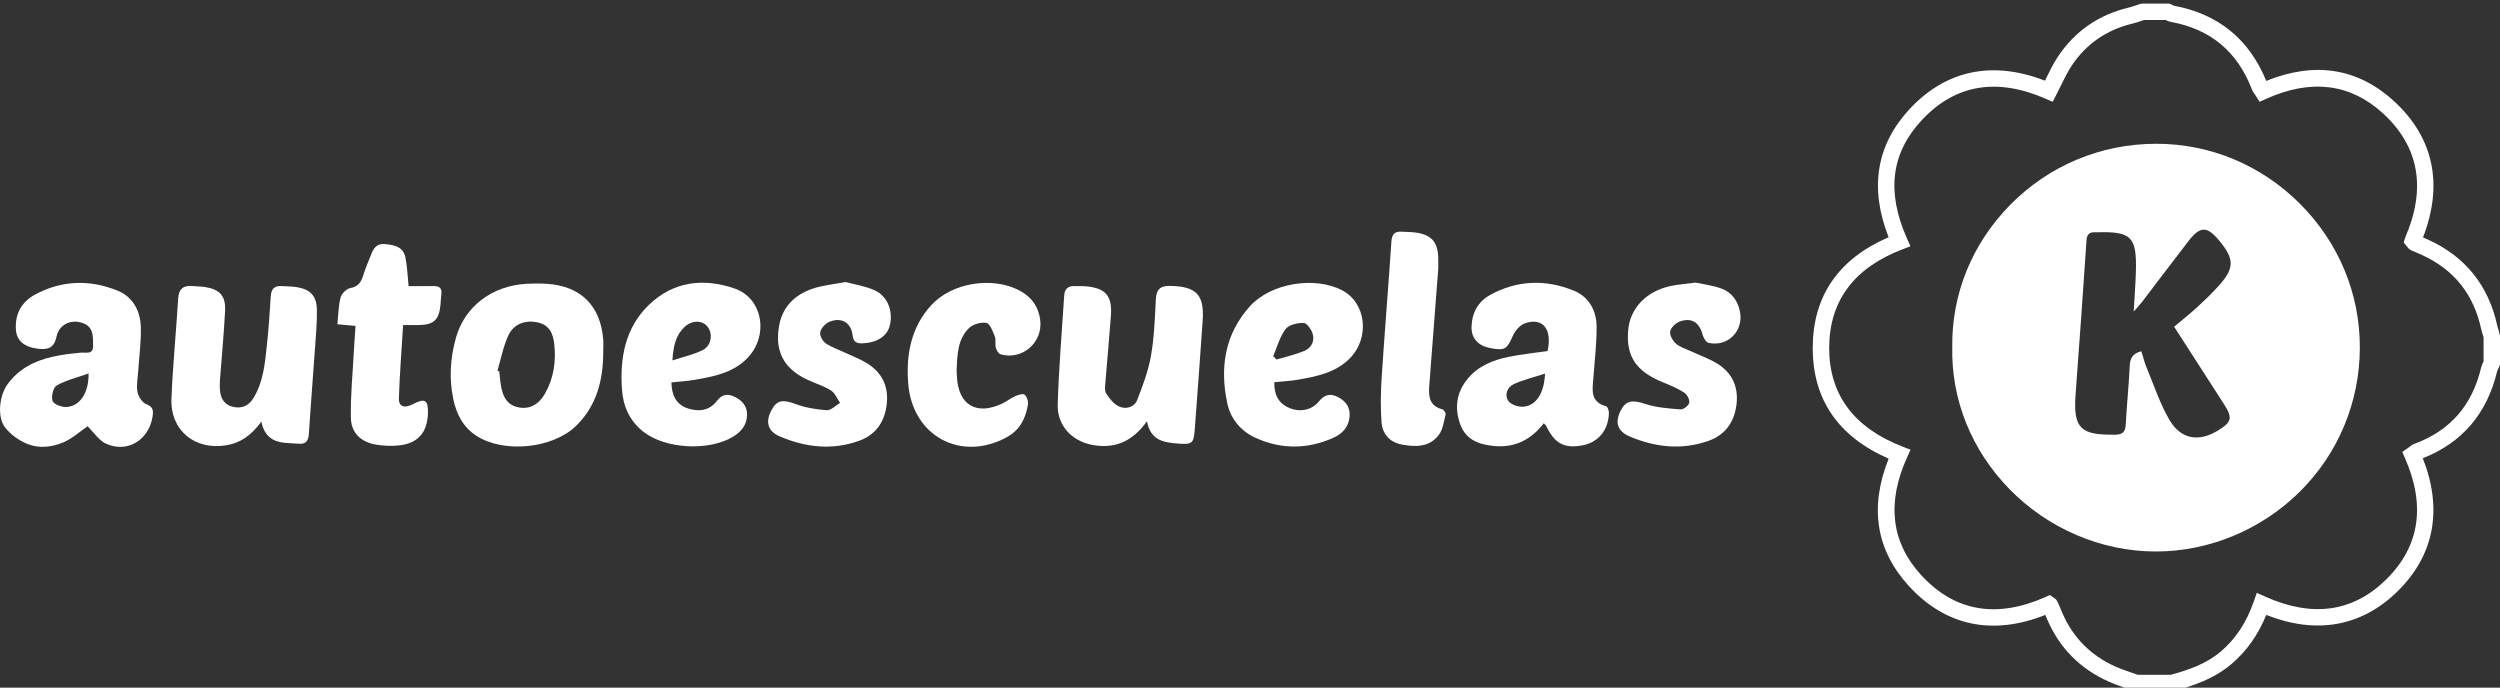
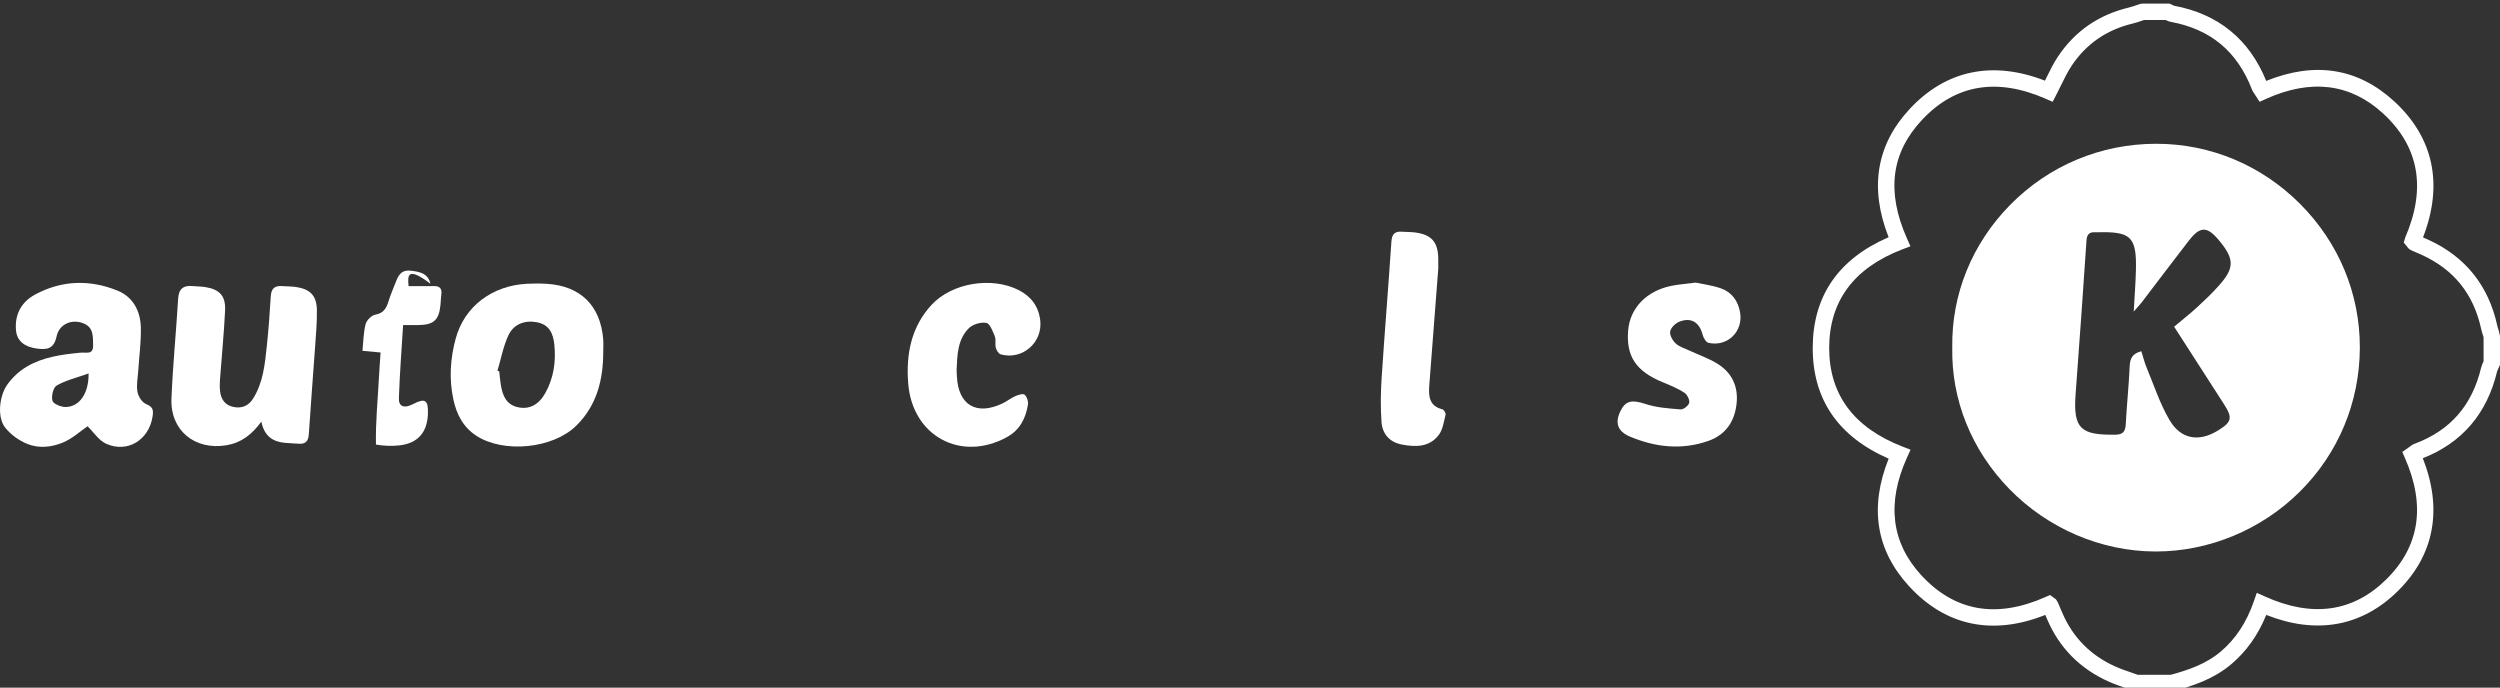
<svg xmlns="http://www.w3.org/2000/svg" id="Capa_1" x="0px" y="0px" viewBox="0 0 304.286 83.698" style="enable-background:new 0 0 304.286 83.698;" xml:space="preserve">
  <rect x="0" y="0" width="304.286" height="83.698" fill="#333333" stroke="none" />
  <g>
    <path style="fill:#FFFFFF;" d="M0.289,48.045c0.146-0.455,0.342-0.867,0.572-1.194c0.643-0.914,1.471-1.679,2.433-2.247  c1.913-1.13,4.181-1.452,6.356-1.662c0.069-0.007,0.138-0.013,0.207-0.02c0.602-0.056,1.492,0.291,1.474-0.844  c-0.017-1.053,0.091-2.213-1.147-2.713c-1.448-0.585-2.978,0.072-3.302,1.599c-0.319,1.509-1.18,1.626-2.39,1.463  c-1.528-0.206-2.428-0.937-2.544-2.211c-0.176-1.934,0.65-3.452,2.296-4.348C7.484,34.104,10.915,34,14.3,35.37  c1.896,0.767,2.793,2.489,2.842,4.476c0.044,1.769-0.205,3.545-0.319,5.318c-0.054,0.845-0.242,1.717-0.093,2.527  c0.103,0.562,0.571,1.304,1.06,1.495c0.868,0.34,0.895,0.779,0.774,1.544c-0.446,2.818-3.046,4.445-5.636,3.284  c-0.908-0.407-1.542-1.424-2.269-2.132c-0.872,0.589-1.854,1.513-3.02,1.99c-1.374,0.561-2.893,0.732-4.294,0.167  c-1.037-0.418-2.032-1.123-2.72-2.005C-0.145,51.047-0.136,49.366,0.289,48.045z M10.784,45.455  c-1.442,0.513-2.754,0.824-3.88,1.461c-0.423,0.239-0.68,1.314-0.518,1.862c0.117,0.394,1.058,0.773,1.623,0.761  C9.661,49.502,10.814,47.912,10.784,45.455z" />
-     <path style="fill:#FFFFFF;" d="M187.91,51.51c-1.557,2.017-3.523,3-6.009,2.778c-1.826-0.163-3.451-0.713-4.154-2.606  c-0.749-2.017-0.483-3.936,0.914-5.61c1.285-1.539,3.064-2.249,4.957-2.635c1.565-0.32,3.164-0.48,4.747-0.712  c0.583-2.656-0.583-4.133-2.763-3.374c-0.608,0.212-1.202,0.919-1.477,1.543c-0.712,1.611-0.947,1.813-2.727,1.474  c-1.497-0.286-2.324-1.188-2.288-2.597c0.043-1.699,0.811-3.078,2.277-3.882c3.283-1.801,6.753-1.91,10.174-0.511  c1.827,0.747,2.763,2.418,2.769,4.377c0.006,2.068-0.232,4.139-0.391,6.206c-0.112,1.451-0.436,2.958,1.556,3.49  c0.177,0.047,0.342,0.54,0.334,0.82c-0.057,2.059-1.268,3.543-3.144,3.92c-2.236,0.449-3.462-0.186-4.468-2.313  C188.182,51.805,188.113,51.75,187.91,51.51z M188.053,45.473c-1.419,0.463-2.675,0.753-3.818,1.287  c-0.782,0.366-1.15,1.312-0.647,2.039c0.31,0.449,1.194,0.741,1.794,0.703C186.937,49.402,187.947,47.92,188.053,45.473z" />
    <path style="fill:#FFFFFF;" d="M73.423,42.814c-0.002,3.406-0.772,6.546-3.309,9.023c-2.831,2.764-8.773,3.359-12.102,1.223  c-1.643-1.054-2.451-2.646-2.84-4.485c-0.528-2.494-0.365-4.98,0.308-7.416c1.069-3.87,4.418-6.402,8.671-6.621  c0.802-0.041,1.611-0.042,2.413,0.008c4.093,0.254,6.524,2.651,6.854,6.746C73.458,41.795,73.423,42.306,73.423,42.814z   M60.549,45.121c0.072,0.025,0.144,0.049,0.215,0.074c0.062,0.547,0.101,1.097,0.191,1.639c0.21,1.269,0.628,2.406,2.074,2.73  c1.37,0.307,2.539-0.277,3.344-1.726c1.019-1.834,1.313-3.828,1.098-5.894c-0.135-1.294-0.568-2.397-2.05-2.707  c-1.463-0.306-2.881,0.162-3.542,1.579C61.251,42.164,60.979,43.679,60.549,45.121z" />
    <path style="fill:#FFFFFF;" d="M31.811,51.311c-1.177,1.621-2.492,2.596-4.266,2.886c-3.84,0.628-6.831-1.807-6.676-5.672  c0.163-4.063,0.57-8.116,0.815-12.177c0.074-1.228,0.662-1.644,1.798-1.527c0.505,0.052,1.019,0.04,1.519,0.122  c1.735,0.285,2.482,1.075,2.396,2.852c-0.138,2.834-0.421,5.662-0.628,8.493c-0.034,0.459-0.031,0.929,0.025,1.385  c0.121,0.979,0.642,1.666,1.638,1.862c1.012,0.2,1.817-0.129,2.386-1.04c1.213-1.943,1.42-4.147,1.653-6.335  c0.216-2.022,0.365-4.052,0.484-6.082c0.054-0.91,0.437-1.323,1.344-1.257c0.591,0.043,1.19,0.027,1.773,0.118  c1.711,0.268,2.475,1.062,2.499,2.814c0.021,1.522-0.12,3.047-0.226,4.568c-0.245,3.509-0.531,7.015-0.757,10.525  c-0.056,0.867-0.411,1.233-1.262,1.16c-0.548-0.047-1.1-0.053-1.648-0.107C33.239,53.76,32.177,53.139,31.811,51.311z" />
-     <path style="fill:#FFFFFF;" d="M139.604,51.266c-1.77,2.513-3.971,3.396-6.688,2.879c-2.473-0.471-4.255-2.386-4.178-4.889  c0.137-4.441,0.507-8.876,0.792-13.312c0.048-0.75,0.46-1.153,1.247-1.12c0.465,0.02,0.934-0.014,1.397,0.026  c2.384,0.203,3.219,1.16,3.042,3.569c-0.195,2.66-0.452,5.316-0.66,7.976c-0.039,0.502-0.146,1.121,0.086,1.495  c0.391,0.63,0.939,1.314,1.586,1.598c0.802,0.352,1.831,0.1,2.179-0.792c0.684-1.751,1.36-3.547,1.684-5.387  c0.394-2.242,0.473-4.546,0.587-6.829c0.061-1.22,0.486-1.709,1.768-1.681c3.141,0.068,4.149,1.051,3.938,4.182  c-0.299,4.437-0.634,8.871-0.968,13.306c-0.128,1.696-0.308,1.826-2.023,1.702C141.672,53.864,140.027,53.631,139.604,51.266z" />
-     <path style="fill:#FFFFFF;" d="M155.104,46.52c-0.041,1.533,0.515,2.593,1.848,3.145c1.283,0.531,2.702,0.264,3.575-0.805  c0.689-0.844,1.391-1.016,2.316-0.536c0.998,0.518,1.546,1.306,1.414,2.463c-0.138,1.218-0.902,2.019-1.945,2.487  c-3.139,1.409-6.334,1.446-9.469,0.029c-1.787-0.808-3.043-2.283-3.453-4.175c-0.943-4.35-0.336-8.446,2.757-11.868  c2.53-2.799,7.85-3.665,11.189-1.937c2.983,1.544,3.439,5.868,0.881,8.369c-1.736,1.697-3.993,2.129-6.251,2.524  C157.056,46.376,156.125,46.416,155.104,46.52z M154.967,43.35c0.135,0.137,0.269,0.274,0.404,0.411  c1.135-0.342,2.307-0.598,3.395-1.055c0.845-0.355,1.276-1.194,1.002-2.089c-0.161-0.526-0.711-1.306-1.097-1.312  c-0.749-0.012-1.798,0.221-2.196,0.749C155.765,40.998,155.448,42.236,154.967,43.35z" />
-     <path style="fill:#FFFFFF;" d="M81.724,46.544c0.022,1.513,0.543,2.681,1.969,3.156c1.327,0.442,2.634,0.314,3.562-0.901  c0.591-0.774,1.257-0.924,2.103-0.529c0.958,0.448,1.593,1.14,1.567,2.249c-0.028,1.216-0.711,2.037-1.717,2.642  c-2.926,1.761-8.176,1.504-10.877-0.593c-1.668-1.295-2.485-3.081-2.629-5.161c-0.268-3.861,0.394-7.509,3.278-10.298  c2.966-2.867,6.649-3.297,10.411-2.002c3.523,1.212,4.23,5.874,1.473,8.585c-1.734,1.705-3.992,2.131-6.249,2.528  C83.668,46.388,82.701,46.439,81.724,46.544z M81.843,43.868c1.394-0.462,2.629-0.718,3.712-1.272  c1.062-0.544,1.235-2.012,0.542-2.863c-0.648-0.795-1.934-0.763-2.816,0.096C82.253,40.83,81.951,42.104,81.843,43.868z" />
    <path style="fill:#FFFFFF;" d="M206.377,34.397c0.845,0.183,1.989,0.32,3.052,0.689c1.337,0.463,2.11,1.512,2.361,2.919  c0.417,2.329-1.532,4.252-3.848,3.722c-0.301-0.069-0.608-0.606-0.705-0.979c-0.391-1.512-1.383-2.159-2.829-1.596  c-0.478,0.186-1.041,0.728-1.124,1.187c-0.081,0.444,0.294,1.111,0.671,1.462c0.445,0.414,1.102,0.605,1.677,0.872  c1.111,0.517,2.289,0.922,3.331,1.552c1.832,1.108,2.647,2.806,2.398,4.958c-0.252,2.168-1.354,3.753-3.429,4.482  c-3.233,1.137-6.442,0.78-9.541-0.524c-1.531-0.644-1.843-1.684-1.17-3.086c0.639-1.329,1.444-1.413,3.047-0.887  c1.363,0.447,2.855,0.552,4.301,0.662c0.345,0.026,0.981-0.487,1.038-0.826c0.063-0.377-0.277-1.007-0.63-1.231  c-0.814-0.518-1.726-0.893-2.625-1.261c-3.224-1.322-4.447-3.148-4.182-6.305c0.228-2.714,2.237-4.803,5.261-5.416  C204.298,34.616,205.189,34.552,206.377,34.397z" />
-     <path style="fill:#FFFFFF;" d="M102.911,34.326c1.127,0.306,2.404,0.487,3.531,0.999c1.575,0.715,2.258,2.476,1.884,4.196  c-0.295,1.356-1.498,2.173-3.293,2.263c-0.729,0.037-1.162-0.109-1.264-0.995c-0.18-1.553-1.411-2.24-2.865-1.598  c-0.47,0.208-0.978,0.771-1.074,1.251c-0.08,0.402,0.298,1.091,0.679,1.348c0.762,0.513,1.667,0.812,2.508,1.209  c0.879,0.415,1.805,0.76,2.616,1.282c1.806,1.163,2.559,2.858,2.285,5.01c-0.272,2.13-1.37,3.655-3.382,4.372  c-3.275,1.168-6.523,0.79-9.653-0.557c-1.452-0.625-1.728-1.758-1.006-3.14c0.677-1.294,1.384-1.37,2.96-0.787  c1.202,0.445,2.522,0.666,3.805,0.747c0.515,0.033,1.07-0.574,1.607-0.89c-0.362-0.516-0.618-1.203-1.11-1.512  c-0.887-0.556-1.926-0.864-2.884-1.313c-2.874-1.347-3.989-3.487-3.416-6.608c0.425-2.316,1.941-3.74,4.066-4.466  C100.127,34.722,101.456,34.61,102.911,34.326z" />
    <path style="fill:#FFFFFF;" d="M116.431,45.068c0.012,0.255,0.027,0.509,0.039,0.763c0.165,3.474,2.382,4.785,5.555,3.268  c0.532-0.255,1.003-0.643,1.541-0.88c0.357-0.157,0.944-0.345,1.143-0.178c0.283,0.237,0.472,0.814,0.409,1.198  c-0.279,1.684-0.968,3.095-2.594,3.981c-5.553,3.026-11.463-0.122-11.981-6.524c-0.284-3.515,0.338-6.889,2.841-9.591  c2.498-2.696,7.335-3.463,10.61-1.794c1.497,0.763,2.412,1.968,2.616,3.664c0.327,2.714-2.178,4.896-4.815,4.152  c-0.259-0.073-0.51-0.497-0.591-0.803c-0.116-0.441,0.042-0.97-0.121-1.38c-0.246-0.617-0.595-1.563-1.034-1.645  c-0.663-0.123-1.65,0.171-2.133,0.654C116.529,41.338,116.517,43.239,116.431,45.068z" />
-     <path style="fill:#FFFFFF;" d="M49.733,34.826c0.973,0,2.021,0.014,3.069-0.005c0.716-0.013,1.013,0.295,0.916,1.01  c-0.057,0.419-0.064,0.845-0.105,1.267c-0.18,1.86-0.811,2.44-2.689,2.468c-0.547,0.008-1.094,0.001-1.86,0.001  c-0.185,3.032-0.419,5.974-0.514,8.92c-0.033,1.021,0.676,1.248,1.715,0.703c1.473-0.772,1.878-0.512,1.819,1.171  c-0.08,2.251-1.195,3.57-3.425,3.843c-0.951,0.116-1.952,0.068-2.9-0.09c-1.804-0.301-3.011-1.409-3.05-3.234  c-0.057-2.698,0.218-5.403,0.361-8.105c0.053-1.005,0.13-2.009,0.203-3.106c-0.735-0.068-1.348-0.125-2.206-0.204  c0.115-1.121,0.117-2.218,0.383-3.247c0.122-0.471,0.716-1.07,1.177-1.151c1.035-0.182,1.362-0.812,1.623-1.665  c0.236-0.768,0.561-1.508,0.855-2.258c0.318-0.814,0.639-1.544,1.783-1.432c1.135,0.111,2.178,0.327,2.447,1.586  C49.569,32.394,49.597,33.534,49.733,34.826z" />
+     <path style="fill:#FFFFFF;" d="M49.733,34.826c0.973,0,2.021,0.014,3.069-0.005c0.716-0.013,1.013,0.295,0.916,1.01  c-0.057,0.419-0.064,0.845-0.105,1.267c-0.18,1.86-0.811,2.44-2.689,2.468c-0.547,0.008-1.094,0.001-1.86,0.001  c-0.185,3.032-0.419,5.974-0.514,8.92c-0.033,1.021,0.676,1.248,1.715,0.703c1.473-0.772,1.878-0.512,1.819,1.171  c-0.08,2.251-1.195,3.57-3.425,3.843c-0.951,0.116-1.952,0.068-2.9-0.09c-0.057-2.698,0.218-5.403,0.361-8.105c0.053-1.005,0.13-2.009,0.203-3.106c-0.735-0.068-1.348-0.125-2.206-0.204  c0.115-1.121,0.117-2.218,0.383-3.247c0.122-0.471,0.716-1.07,1.177-1.151c1.035-0.182,1.362-0.812,1.623-1.665  c0.236-0.768,0.561-1.508,0.855-2.258c0.318-0.814,0.639-1.544,1.783-1.432c1.135,0.111,2.178,0.327,2.447,1.586  C49.569,32.394,49.597,33.534,49.733,34.826z" />
    <path style="fill:#FFFFFF;" d="M175.059,32.67c-0.376,4.878-0.742,9.569-1.097,14.26c-0.099,1.299-0.003,2.493,1.596,2.889  c0.182,0.045,0.437,0.467,0.391,0.647c-0.214,0.848-0.332,1.816-0.833,2.477c-1.147,1.511-2.856,1.482-4.537,1.154  c-1.477-0.288-2.33-1.321-2.431-2.741c-0.128-1.804-0.096-3.631,0.022-5.438c0.361-5.498,0.818-10.99,1.182-16.487  c0.063-0.945,0.418-1.301,1.317-1.226c0.506,0.042,1.019,0.021,1.523,0.084c2.031,0.254,2.829,1.144,2.866,3.17  C175.067,31.924,175.059,32.39,175.059,32.67z" />
    <g>
      <path style="fill:#FFFFFF;" d="M304.134,40.244c-0.067-0.21-0.138-0.419-0.185-0.633c-1.065-4.861-3.88-8.367-8.364-10.419   c-0.22-0.101-0.442-0.195-0.666-0.291c-0.002,0-0.003-0.001-0.005-0.002c2.504-6.434,1.301-12.148-3.505-16.566   c-4.407-4.049-9.643-4.884-15.576-2.486c-2.066-5.075-5.852-8.156-11.226-9.15c-0.047-0.017-0.091-0.042-0.136-0.066   c-0.077-0.04-0.155-0.079-0.233-0.113l-0.191-0.083h-3.263l-0.305,0.048c-0.16,0.051-0.318,0.105-0.477,0.16   c-0.29,0.1-0.579,0.201-0.874,0.271c-3.688,0.875-6.601,2.892-8.66,5.996c-0.543,0.818-0.976,1.702-1.394,2.558   c-0.057,0.117-0.114,0.234-0.172,0.352c-6.347-2.468-12.006-1.306-16.411,3.384c-4.107,4.377-4.986,9.645-2.619,15.668   c-6.107,2.645-9.214,7.157-9.237,13.427c-0.022,6.287,3.086,10.834,9.242,13.526c-2.365,5.919-1.541,11.129,2.458,15.498   c4.455,4.87,10.185,6.077,16.608,3.521c0.014,0.03,0.026,0.062,0.039,0.092l0.189,0.445c1.486,3.474,4.007,6.022,7.487,7.577   c0.699,0.312,1.416,0.559,2.109,0.797c0.304,0.104,0.606,0.208,0.908,0.317l0.165,0.061h4.636l0.127-0.034   c2.374-0.634,4.863-1.468,6.986-3.268c1.853-1.572,3.249-3.539,4.247-5.988c6.111,2.419,11.634,1.425,16.021-2.909   c4.437-4.384,5.478-9.958,3.032-16.162c4.773-1.874,7.815-5.426,9.044-10.559c0.02-0.084,0.079-0.209,0.143-0.342   c0.045-0.095,0.09-0.189,0.131-0.286l0.079-0.187v-3.512L304.134,40.244z M302.288,43.978c-0.005,0.011-0.011,0.021-0.016,0.032   c-0.095,0.199-0.213,0.447-0.282,0.736c-1.104,4.613-3.75,7.644-8.089,9.262c-0.292,0.109-0.506,0.277-0.679,0.413   c-0.05,0.039-0.1,0.079-0.154,0.116l-0.678,0.469l0.331,0.756c2.542,5.787,1.778,10.75-2.269,14.749   c-4.036,3.988-9.007,4.691-14.771,2.093l-0.997-0.45l-0.358,1.034c-0.893,2.573-2.211,4.574-4.028,6.117   c-1.785,1.514-3.973,2.258-6.082,2.827h-4.021c-0.258-0.092-0.517-0.181-0.775-0.27c-0.682-0.234-1.325-0.455-1.942-0.731   c-3.008-1.343-5.183-3.542-6.465-6.537l-0.187-0.438c-0.12-0.285-0.241-0.569-0.362-0.847l-0.224-0.361l-0.721-0.529l-0.545,0.242   c-5.99,2.666-11.093,1.76-15.163-2.688c-3.621-3.957-4.194-8.76-1.705-14.276l0.435-0.962l-0.984-0.382   c-5.939-2.302-8.94-6.355-8.92-12.047c0.021-5.679,3.018-9.701,8.906-11.955l0.983-0.377l-0.427-0.962   c-2.526-5.696-1.921-10.419,1.853-14.439c4.029-4.292,9.086-5.154,15.027-2.558l0.855,0.374l0.432-0.827   c0.212-0.406,0.41-0.812,0.606-1.214c0.408-0.833,0.793-1.621,1.263-2.33c1.771-2.667,4.278-4.402,7.456-5.156   c0.359-0.085,0.711-0.205,1.063-0.326l0.293-0.099h2.658c0.154,0.079,0.357,0.175,0.606,0.222   c4.848,0.898,8.077,3.583,9.872,8.206c0.103,0.264,0.25,0.471,0.368,0.638l0.573,0.885l0.787-0.355   c5.484-2.469,10.274-1.872,14.243,1.776c4.377,4.023,5.285,9.098,2.701,15.082l-0.188,0.624l0.378,0.47   c0.08,0.117,0.23,0.334,0.524,0.471c0.22,0.101,0.442,0.195,0.666,0.291c0.205,0.087,0.411,0.175,0.615,0.268   c3.938,1.802,6.307,4.755,7.244,9.03c0.061,0.277,0.147,0.548,0.235,0.82l0.057,0.179v2.934H302.288z" />
      <path style="fill:#FFFFFF;" d="M262.455,17.499c-0.017,0-0.034,0-0.051,0c-6.738,0.014-13.043,2.66-17.752,7.452   c-4.631,4.712-7.128,10.861-7.033,17.316c-0.13,6.397,2.339,12.525,6.953,17.257c4.684,4.803,11.146,7.573,17.729,7.601   c0.033,0,0.065,0,0.099,0c6.477,0,12.858-2.651,17.522-7.282c4.69-4.658,7.285-10.879,7.304-17.516   c0.02-6.578-2.566-12.8-7.283-17.521C275.234,20.093,269.026,17.499,262.455,17.499z M270.691,49.193   c1.071,1.665,0.956,2.17-0.736,3.21c-2.306,1.418-4.504,1.089-5.897-1.283c-1.165-1.985-1.891-4.23-2.783-6.372   c-0.258-0.619-0.416-1.28-0.643-1.997c-1.08,0.278-1.376,0.873-1.417,1.805c-0.107,2.369-0.355,4.732-0.482,7.1   c-0.049,0.902-0.366,1.247-1.302,1.254c-4.06,0.031-5.129-0.614-4.802-4.914c0.475-6.251,0.899-12.506,1.33-18.76   c0.047-0.687,0.344-1.011,1.033-0.963c0.084,0.006,0.169,0,0.254-0.002c4.151-0.115,4.834,0.549,4.724,4.692   c-0.04,1.519-0.159,3.036-0.265,4.96c0.493-0.569,0.763-0.849,0.998-1.156c1.905-2.491,3.787-4.999,5.709-7.477   c1.389-1.791,2.234-1.773,3.702,0c1.87,2.26,1.873,3.343-0.092,5.528c-0.82,0.911-1.71,1.763-2.615,2.591   c-0.871,0.797-1.802,1.529-2.784,2.355C266.663,42.933,268.677,46.063,270.691,49.193z" />
    </g>
  </g>
</svg>